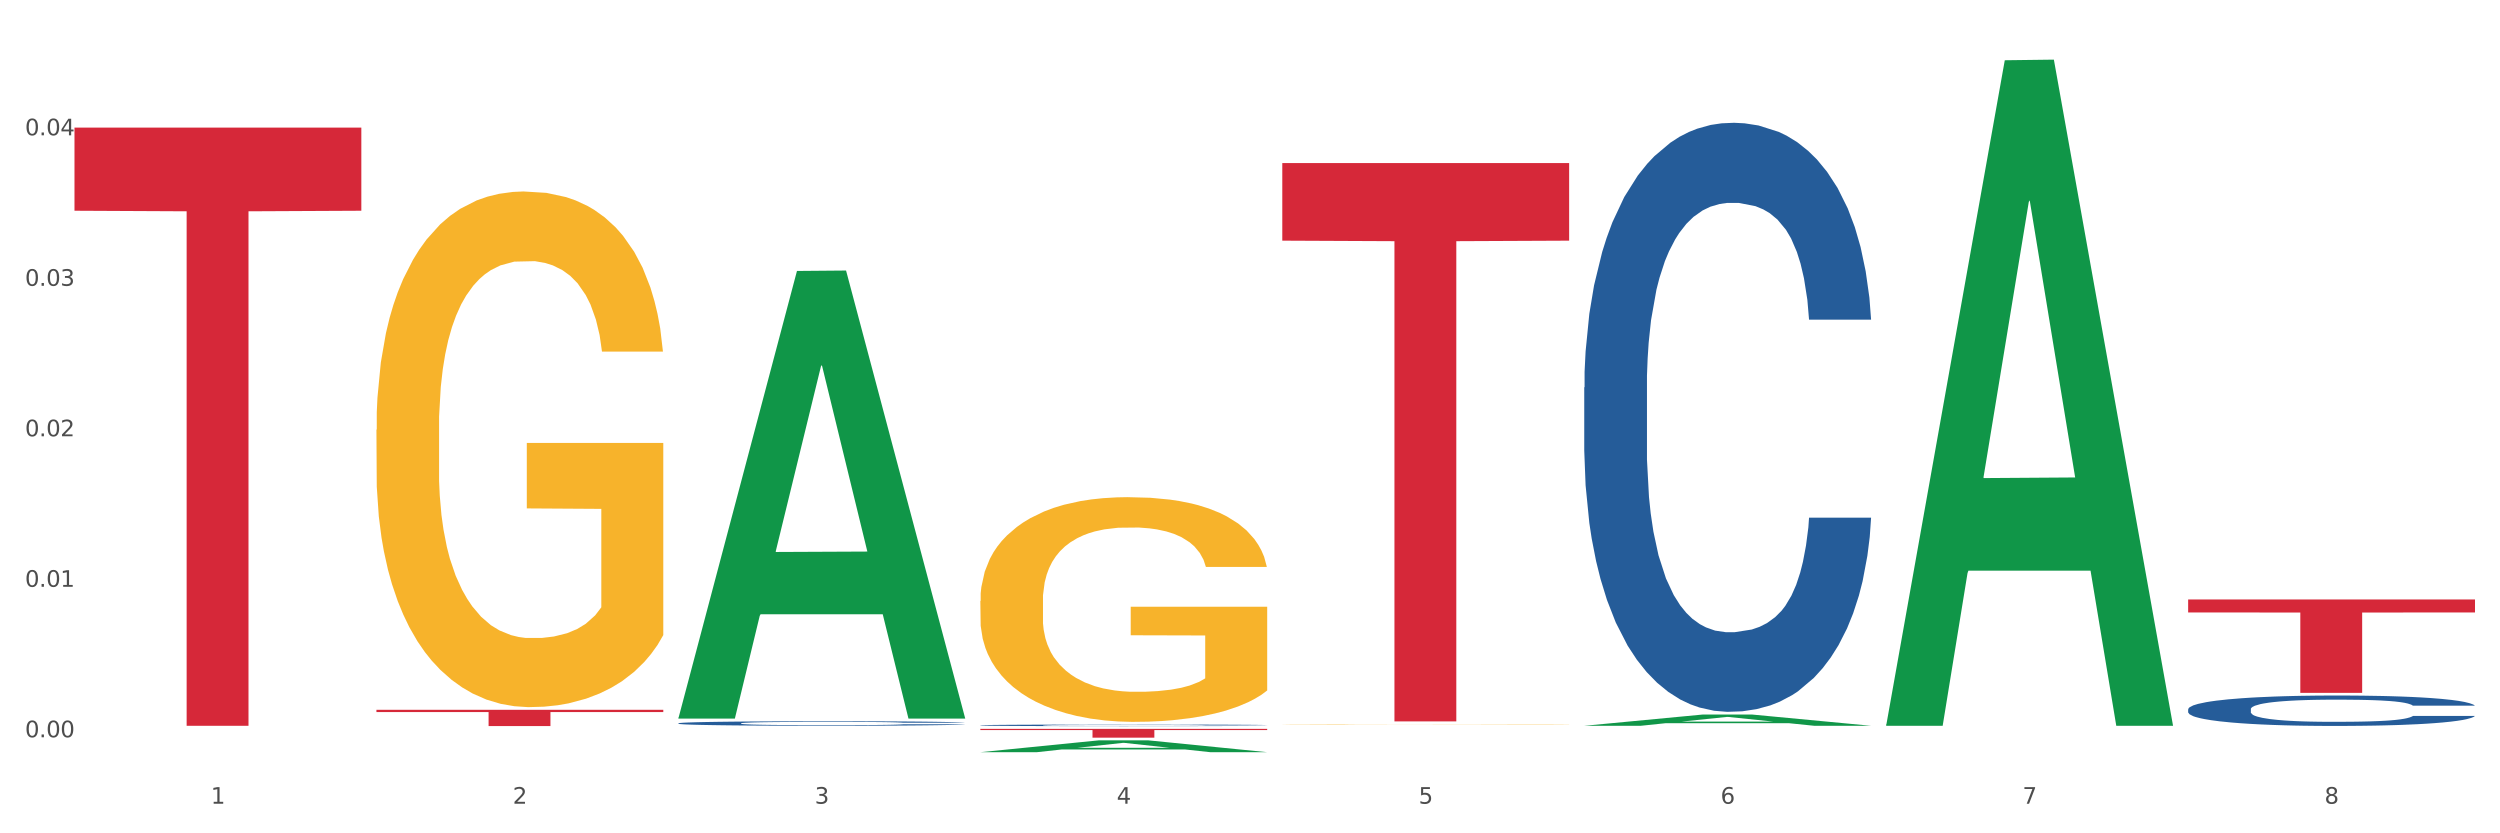
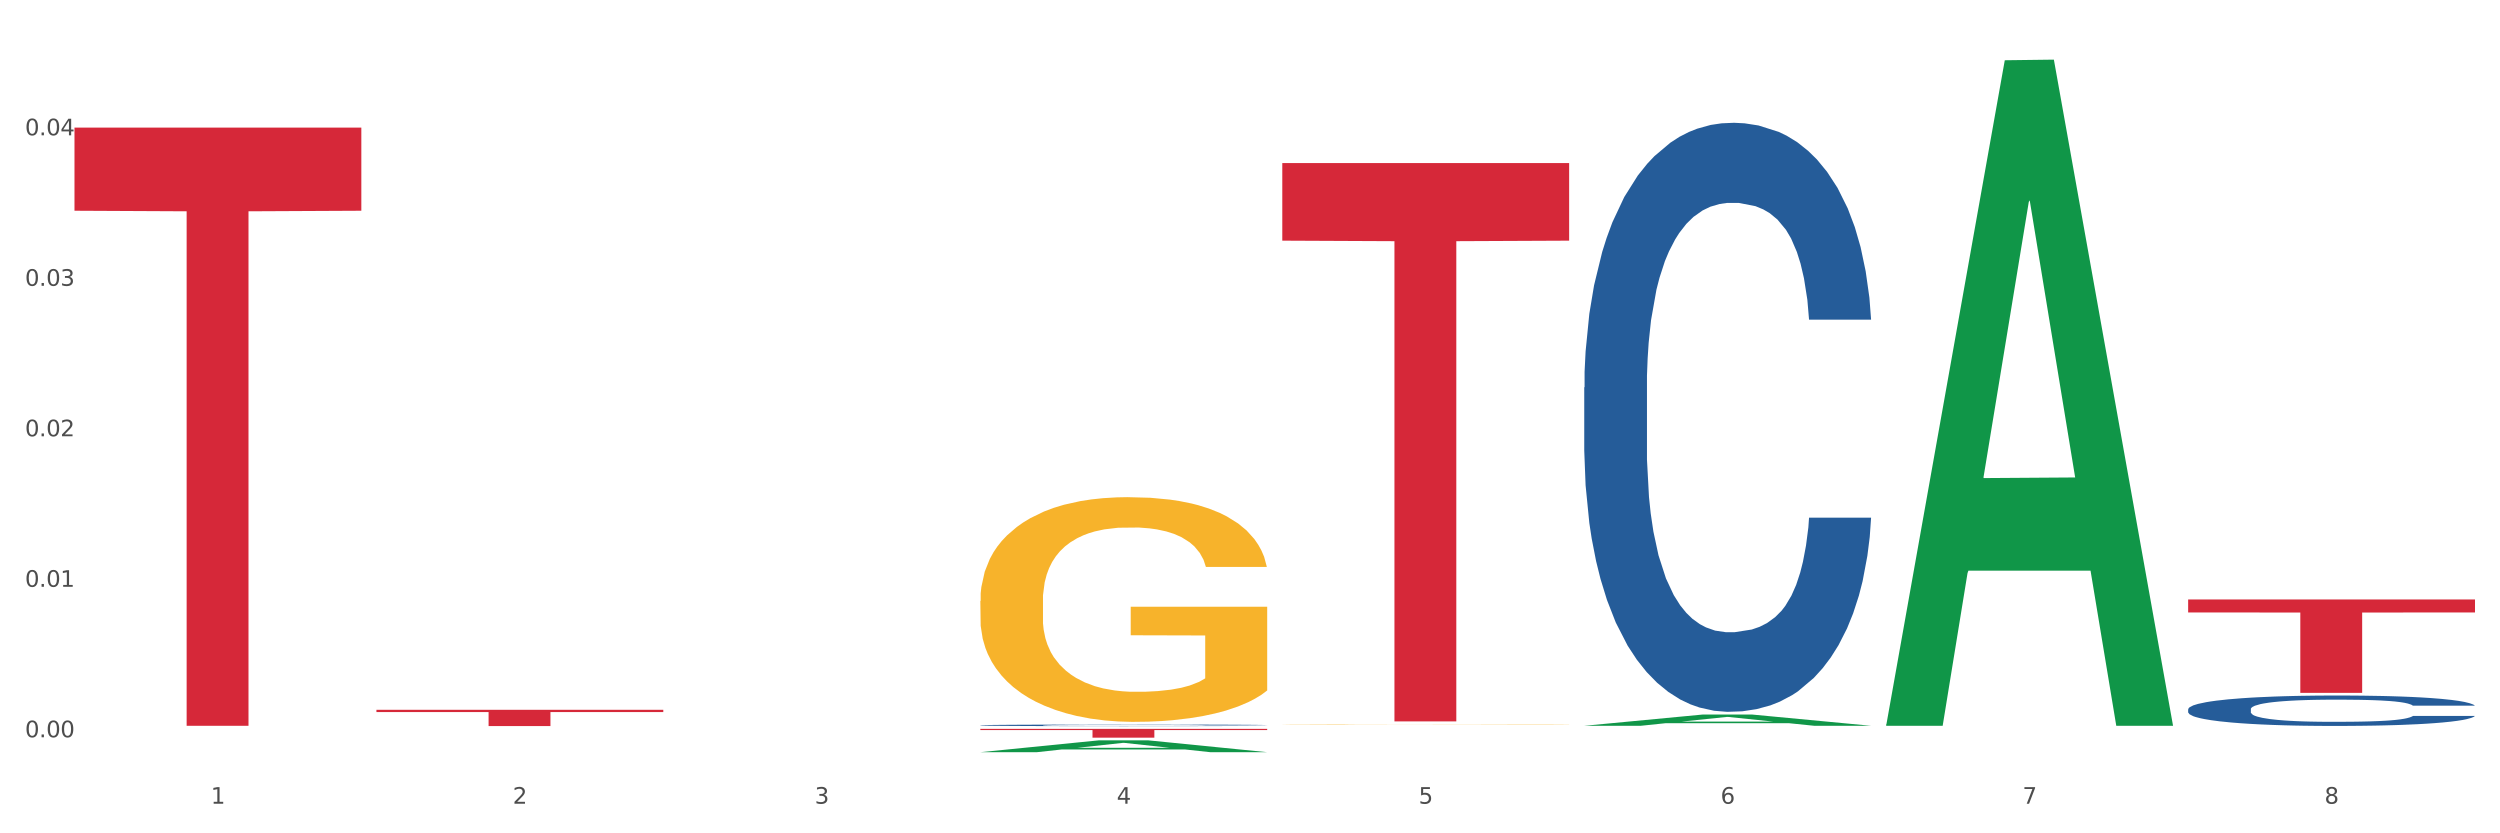
<svg xmlns="http://www.w3.org/2000/svg" xmlns:xlink="http://www.w3.org/1999/xlink" width="1080pt" height="360pt" viewBox="0 0 1080 360" version="1.1">
  <rect x="0" y="0" width="1080" height="360" fill="#333333" stroke="none" />
  <defs>
    <style type="text/css">*{stroke-linejoin: round; stroke-linecap: butt}</style>
  </defs>
  <g id="figure_1">
    <g id="patch_1">
      <path d="M 0 360  L 1080 360  L 1080 0  L 0 0  z " style="fill: #ffffff; stroke: #ffffff; stroke-linejoin: miter" />
    </g>
    <g id="axes_1">
      <g id="matplotlib.axis_1">
        <g id="xtick_1">
          <g id="text_1">
            <g style="fill: #4d4d4d" transform="translate(91.082 347.204) scale(0.096 -0.096)">
              <defs>
                <path id="DejaVuSans-31" d="M 794 531  L 1825 531  L 1825 4091  L 703 3866  L 703 4441  L 1819 4666  L 2450 4666  L 2450 531  L 3481 531  L 3481 0  L 794 0  L 794 531  z " transform="scale(0.016)" />
              </defs>
              <use xlink:href="#DejaVuSans-31" />
            </g>
          </g>
        </g>
        <g id="xtick_2">
          <g id="text_2">
            <g style="fill: #4d4d4d" transform="translate(221.525 347.204) scale(0.096 -0.096)">
              <defs>
                <path id="DejaVuSans-32" d="M 1228 531  L 3431 531  L 3431 0  L 469 0  L 469 531  Q 828 903 1448 1529  Q 2069 2156 2228 2338  Q 2531 2678 2651 2914  Q 2772 3150 2772 3378  Q 2772 3750 2511 3984  Q 2250 4219 1831 4219  Q 1534 4219 1204 4116  Q 875 4013 500 3803  L 500 4441  Q 881 4594 1212 4672  Q 1544 4750 1819 4750  Q 2544 4750 2975 4387  Q 3406 4025 3406 3419  Q 3406 3131 3298 2873  Q 3191 2616 2906 2266  Q 2828 2175 2409 1742  Q 1991 1309 1228 531  z " transform="scale(0.016)" />
              </defs>
              <use xlink:href="#DejaVuSans-32" />
            </g>
          </g>
        </g>
        <g id="xtick_3">
          <g id="text_3">
            <g style="fill: #4d4d4d" transform="translate(351.968 347.204) scale(0.096 -0.096)">
              <defs>
                <path id="DejaVuSans-33" d="M 2597 2516  Q 3050 2419 3304 2112  Q 3559 1806 3559 1356  Q 3559 666 3084 287  Q 2609 -91 1734 -91  Q 1441 -91 1130 -33  Q 819 25 488 141  L 488 750  Q 750 597 1062 519  Q 1375 441 1716 441  Q 2309 441 2620 675  Q 2931 909 2931 1356  Q 2931 1769 2642 2001  Q 2353 2234 1838 2234  L 1294 2234  L 1294 2753  L 1863 2753  Q 2328 2753 2575 2939  Q 2822 3125 2822 3475  Q 2822 3834 2567 4026  Q 2313 4219 1838 4219  Q 1578 4219 1281 4162  Q 984 4106 628 3988  L 628 4550  Q 988 4650 1302 4700  Q 1616 4750 1894 4750  Q 2613 4750 3031 4423  Q 3450 4097 3450 3541  Q 3450 3153 3228 2886  Q 3006 2619 2597 2516  z " transform="scale(0.016)" />
              </defs>
              <use xlink:href="#DejaVuSans-33" />
            </g>
          </g>
        </g>
        <g id="xtick_4">
          <g id="text_4">
            <g style="fill: #4d4d4d" transform="translate(482.412 347.204) scale(0.096 -0.096)">
              <defs>
                <path id="DejaVuSans-34" d="M 2419 4116  L 825 1625  L 2419 1625  L 2419 4116  z M 2253 4666  L 3047 4666  L 3047 1625  L 3713 1625  L 3713 1100  L 3047 1100  L 3047 0  L 2419 0  L 2419 1100  L 313 1100  L 313 1709  L 2253 4666  z " transform="scale(0.016)" />
              </defs>
              <use xlink:href="#DejaVuSans-34" />
            </g>
          </g>
        </g>
        <g id="xtick_5">
          <g id="text_5">
            <g style="fill: #4d4d4d" transform="translate(612.855 347.204) scale(0.096 -0.096)">
              <defs>
                <path id="DejaVuSans-35" d="M 691 4666  L 3169 4666  L 3169 4134  L 1269 4134  L 1269 2991  Q 1406 3038 1543 3061  Q 1681 3084 1819 3084  Q 2600 3084 3056 2656  Q 3513 2228 3513 1497  Q 3513 744 3044 326  Q 2575 -91 1722 -91  Q 1428 -91 1123 -41  Q 819 9 494 109  L 494 744  Q 775 591 1075 516  Q 1375 441 1709 441  Q 2250 441 2565 725  Q 2881 1009 2881 1497  Q 2881 1984 2565 2268  Q 2250 2553 1709 2553  Q 1456 2553 1204 2497  Q 953 2441 691 2322  L 691 4666  z " transform="scale(0.016)" />
              </defs>
              <use xlink:href="#DejaVuSans-35" />
            </g>
          </g>
        </g>
        <g id="xtick_6">
          <g id="text_6">
            <g style="fill: #4d4d4d" transform="translate(743.299 347.204) scale(0.096 -0.096)">
              <defs>
                <path id="DejaVuSans-36" d="M 2113 2584  Q 1688 2584 1439 2293  Q 1191 2003 1191 1497  Q 1191 994 1439 701  Q 1688 409 2113 409  Q 2538 409 2786 701  Q 3034 994 3034 1497  Q 3034 2003 2786 2293  Q 2538 2584 2113 2584  z M 3366 4563  L 3366 3988  Q 3128 4100 2886 4159  Q 2644 4219 2406 4219  Q 1781 4219 1451 3797  Q 1122 3375 1075 2522  Q 1259 2794 1537 2939  Q 1816 3084 2150 3084  Q 2853 3084 3261 2657  Q 3669 2231 3669 1497  Q 3669 778 3244 343  Q 2819 -91 2113 -91  Q 1303 -91 875 529  Q 447 1150 447 2328  Q 447 3434 972 4092  Q 1497 4750 2381 4750  Q 2619 4750 2861 4703  Q 3103 4656 3366 4563  z " transform="scale(0.016)" />
              </defs>
              <use xlink:href="#DejaVuSans-36" />
            </g>
          </g>
        </g>
        <g id="xtick_7">
          <g id="text_7">
            <g style="fill: #4d4d4d" transform="translate(873.742 347.204) scale(0.096 -0.096)">
              <defs>
                <path id="DejaVuSans-37" d="M 525 4666  L 3525 4666  L 3525 4397  L 1831 0  L 1172 0  L 2766 4134  L 525 4134  L 525 4666  z " transform="scale(0.016)" />
              </defs>
              <use xlink:href="#DejaVuSans-37" />
            </g>
          </g>
        </g>
        <g id="xtick_8">
          <g id="text_8">
            <g style="fill: #4d4d4d" transform="translate(1004.185 347.204) scale(0.096 -0.096)">
              <defs>
                <path id="DejaVuSans-38" d="M 2034 2216  Q 1584 2216 1326 1975  Q 1069 1734 1069 1313  Q 1069 891 1326 650  Q 1584 409 2034 409  Q 2484 409 2743 651  Q 3003 894 3003 1313  Q 3003 1734 2745 1975  Q 2488 2216 2034 2216  z M 1403 2484  Q 997 2584 770 2862  Q 544 3141 544 3541  Q 544 4100 942 4425  Q 1341 4750 2034 4750  Q 2731 4750 3128 4425  Q 3525 4100 3525 3541  Q 3525 3141 3298 2862  Q 3072 2584 2669 2484  Q 3125 2378 3379 2068  Q 3634 1759 3634 1313  Q 3634 634 3220 271  Q 2806 -91 2034 -91  Q 1263 -91 848 271  Q 434 634 434 1313  Q 434 1759 690 2068  Q 947 2378 1403 2484  z M 1172 3481  Q 1172 3119 1398 2916  Q 1625 2713 2034 2713  Q 2441 2713 2670 2916  Q 2900 3119 2900 3481  Q 2900 3844 2670 4047  Q 2441 4250 2034 4250  Q 1625 4250 1398 4047  Q 1172 3844 1172 3481  z " transform="scale(0.016)" />
              </defs>
              <use xlink:href="#DejaVuSans-38" />
            </g>
          </g>
        </g>
        <g id="xtick_9" />
        <g id="xtick_10" />
        <g id="xtick_11" />
        <g id="xtick_12" />
        <g id="xtick_13" />
        <g id="xtick_14" />
        <g id="xtick_15" />
      </g>
      <g id="matplotlib.axis_2">
        <g id="ytick_1">
          <g id="text_9">
            <g style="fill: #4d4d4d" transform="translate(10.8 318.508) scale(0.096 -0.096)">
              <defs>
                <path id="DejaVuSans-30" d="M 2034 4250  Q 1547 4250 1301 3770  Q 1056 3291 1056 2328  Q 1056 1369 1301 889  Q 1547 409 2034 409  Q 2525 409 2770 889  Q 3016 1369 3016 2328  Q 3016 3291 2770 3770  Q 2525 4250 2034 4250  z M 2034 4750  Q 2819 4750 3233 4129  Q 3647 3509 3647 2328  Q 3647 1150 3233 529  Q 2819 -91 2034 -91  Q 1250 -91 836 529  Q 422 1150 422 2328  Q 422 3509 836 4129  Q 1250 4750 2034 4750  z " transform="scale(0.016)" />
                <path id="DejaVuSans-2e" d="M 684 794  L 1344 794  L 1344 0  L 684 0  L 684 794  z " transform="scale(0.016)" />
              </defs>
              <use xlink:href="#DejaVuSans-30" />
              <use xlink:href="#DejaVuSans-2e" transform="translate(63.623 0)" />
              <use xlink:href="#DejaVuSans-30" transform="translate(95.41 0)" />
              <use xlink:href="#DejaVuSans-30" transform="translate(159.033 0)" />
            </g>
          </g>
        </g>
        <g id="ytick_2">
          <g id="text_10">
            <g style="fill: #4d4d4d" transform="translate(10.8 253.494) scale(0.096 -0.096)">
              <use xlink:href="#DejaVuSans-30" />
              <use xlink:href="#DejaVuSans-2e" transform="translate(63.623 0)" />
              <use xlink:href="#DejaVuSans-30" transform="translate(95.41 0)" />
              <use xlink:href="#DejaVuSans-31" transform="translate(159.033 0)" />
            </g>
          </g>
        </g>
        <g id="ytick_3">
          <g id="text_11">
            <g style="fill: #4d4d4d" transform="translate(10.8 188.48) scale(0.096 -0.096)">
              <use xlink:href="#DejaVuSans-30" />
              <use xlink:href="#DejaVuSans-2e" transform="translate(63.623 0)" />
              <use xlink:href="#DejaVuSans-30" transform="translate(95.41 0)" />
              <use xlink:href="#DejaVuSans-32" transform="translate(159.033 0)" />
            </g>
          </g>
        </g>
        <g id="ytick_4">
          <g id="text_12">
            <g style="fill: #4d4d4d" transform="translate(10.8 123.466) scale(0.096 -0.096)">
              <use xlink:href="#DejaVuSans-30" />
              <use xlink:href="#DejaVuSans-2e" transform="translate(63.623 0)" />
              <use xlink:href="#DejaVuSans-30" transform="translate(95.41 0)" />
              <use xlink:href="#DejaVuSans-33" transform="translate(159.033 0)" />
            </g>
          </g>
        </g>
        <g id="ytick_5">
          <g id="text_13">
            <g style="fill: #4d4d4d" transform="translate(10.8 58.452) scale(0.096 -0.096)">
              <use xlink:href="#DejaVuSans-30" />
              <use xlink:href="#DejaVuSans-2e" transform="translate(63.623 0)" />
              <use xlink:href="#DejaVuSans-30" transform="translate(95.41 0)" />
              <use xlink:href="#DejaVuSans-34" transform="translate(159.033 0)" />
            </g>
          </g>
        </g>
        <g id="ytick_6" />
        <g id="ytick_7" />
        <g id="ytick_8" />
        <g id="ytick_9" />
        <g id="ytick_10" />
      </g>
      <g id="PolyCollection_1">
-         <path d="M 293.062 310.061  L 293.19 309.879  L 344.291 117.051  L 365.498 116.87  L 416.983 310.424  L 392.454 310.424  L 381.34 265.352  L 328.577 265.352  L 328.194 266.079  L 317.463 310.424  L 293.062 310.424  L 293.062 310.061  L 335.221 238.455  L 374.696 238.273  L 355.15 158.125  L 354.895 157.761  L 354.639 158.307  L 335.093 238.273  L 335.221 238.455  L 293.062 310.061  z " clip-path="url(#p512e9f1813)" style="fill: #109648" />
        <path d="M 423.505 313.318  L 423.652 313.317  L 423.652 313.299  L 424.091 313.275  L 425.702 313.23  L 427.753 313.196  L 431.269 313.157  L 433.173 313.14  L 435.663 313.121  L 440.79 313.091  L 446.649 313.066  L 450.75 313.052  L 453.826 313.043  L 460.711 313.027  L 464.666 313.02  L 468.767 313.014  L 472.283 313.01  L 478.142 313.006  L 482.829 313.004  L 488.249 313.003  L 492.79 313.004  L 498.795 313.006  L 507.584 313.014  L 510.953 313.018  L 515.494 313.026  L 520.181 313.036  L 523.99 313.047  L 528.384 313.061  L 532.925 313.08  L 537.319 313.105  L 540.395 313.127  L 542.886 313.151  L 545.083 313.18  L 546.694 313.211  L 547.426 313.237  L 520.621 313.237  L 519.888 313.214  L 518.424 313.188  L 516.959 313.171  L 515.348 313.157  L 512.857 313.141  L 510.66 313.13  L 506.998 313.118  L 503.629 313.111  L 500.846 313.106  L 497.477 313.102  L 490.3 313.098  L 485.173 313.098  L 481.95 313.1  L 477.995 313.103  L 474.626 313.107  L 470.671 313.115  L 467.595 313.123  L 464.519 313.134  L 462.762 313.142  L 460.125 313.156  L 458.367 313.168  L 456.024 313.187  L 454.705 313.201  L 452.362 313.238  L 451.336 313.265  L 450.897 313.283  L 450.604 313.304  L 450.604 313.404  L 451.483 313.449  L 452.215 313.468  L 453.387 313.49  L 455.584 313.518  L 458.807 313.545  L 462.176 313.565  L 464.959 313.577  L 467.595 313.586  L 470.232 313.593  L 473.455 313.6  L 476.091 313.604  L 480.046 313.607  L 484.733 313.609  L 488.395 313.609  L 495.866 313.606  L 499.235 313.603  L 502.457 313.598  L 505.973 313.591  L 508.756 313.584  L 510.367 313.578  L 513.004 313.566  L 515.055 313.553  L 516.812 313.538  L 517.984 313.525  L 519.302 313.506  L 520.328 313.484  L 520.621 313.473  L 547.426 313.473  L 546.84 313.496  L 545.815 313.518  L 543.764 313.549  L 542.153 313.566  L 539.663 313.587  L 537.026 313.605  L 533.364 313.625  L 529.995 313.639  L 526.48 313.652  L 522.671 313.664  L 515.787 313.68  L 513.297 313.684  L 508.024 313.692  L 503.922 313.696  L 497.917 313.701  L 491.764 313.703  L 485.319 313.704  L 479.607 313.703  L 473.308 313.699  L 469.353 313.695  L 464.959 313.689  L 459.832 313.68  L 454.998 313.67  L 450.457 313.657  L 446.209 313.642  L 442.255 313.625  L 437.128 313.598  L 433.319 313.571  L 430.536 313.546  L 428.632 313.525  L 426.728 313.498  L 425.702 313.479  L 424.091 313.435  L 423.505 313.393  L 423.505 313.318  z " clip-path="url(#p512e9f1813)" style="fill: #255c99" />
-         <path d="M 293.062 312.455  L 293.208 312.453  L 293.208 312.404  L 293.648 312.336  L 295.259 312.212  L 297.31 312.117  L 300.825 312.007  L 302.729 311.961  L 305.22 311.909  L 310.346 311.826  L 316.205 311.755  L 320.307 311.716  L 323.383 311.691  L 330.267 311.646  L 334.222 311.627  L 338.324 311.611  L 341.839 311.6  L 347.698 311.588  L 352.386 311.582  L 357.806 311.58  L 362.346 311.582  L 368.352 311.589  L 377.141 311.611  L 380.51 311.623  L 385.051 311.644  L 389.738 311.673  L 393.546 311.701  L 397.941 311.742  L 402.482 311.796  L 406.876 311.863  L 409.952 311.925  L 412.442 311.991  L 414.639 312.071  L 416.251 312.158  L 416.983 312.231  L 390.177 312.231  L 389.445 312.165  L 387.98 312.094  L 386.515 312.046  L 384.904 312.007  L 382.414 311.963  L 380.217 311.934  L 376.555 311.9  L 373.186 311.879  L 370.403 311.867  L 367.034 311.856  L 359.856 311.845  L 354.729 311.845  L 351.507 311.849  L 347.552 311.858  L 344.183 311.87  L 340.228 311.892  L 337.152 311.915  L 334.076 311.945  L 332.318 311.966  L 329.682 312.005  L 327.924 312.037  L 325.58 312.092  L 324.262 312.132  L 321.918 312.233  L 320.893 312.308  L 320.453 312.359  L 320.16 312.416  L 320.16 312.693  L 321.039 312.818  L 321.772 312.871  L 322.944 312.932  L 325.141 313.01  L 328.363 313.086  L 331.732 313.141  L 334.515 313.175  L 337.152 313.2  L 339.789 313.22  L 343.011 313.237  L 345.648 313.248  L 349.603 313.259  L 354.29 313.264  L 357.952 313.264  L 365.422 313.255  L 368.791 313.246  L 372.014 313.234  L 375.529 313.214  L 378.313 313.193  L 379.924 313.177  L 382.56 313.143  L 384.611 313.108  L 386.369 313.067  L 387.541 313.031  L 388.859 312.978  L 389.884 312.917  L 390.177 312.885  L 416.983 312.885  L 416.397 312.949  L 415.372 313.012  L 413.321 313.095  L 411.71 313.143  L 409.22 313.202  L 406.583 313.252  L 402.921 313.307  L 399.552 313.348  L 396.037 313.383  L 392.228 313.415  L 385.344 313.46  L 382.853 313.472  L 377.58 313.493  L 373.479 313.506  L 367.473 313.518  L 361.321 313.525  L 354.876 313.527  L 349.163 313.524  L 342.865 313.513  L 338.91 313.502  L 334.515 313.486  L 329.389 313.461  L 324.555 313.431  L 320.014 313.396  L 315.766 313.355  L 311.811 313.308  L 306.684 313.232  L 302.876 313.157  L 300.093 313.088  L 298.189 313.029  L 296.284 312.955  L 295.259 312.903  L 293.648 312.779  L 293.062 312.663  L 293.062 312.455  z " clip-path="url(#p512e9f1813)" style="fill: #255c99" />
        <path d="M 945.279 258.97  L 1069.2 258.97  L 1069.2 264.576  L 1020.454 264.614  L 1020.454 299.31  L 993.731 299.31  L 993.731 264.614  L 945.279 264.576  L 945.279 259.008  L 945.279 258.97  z " clip-path="url(#p512e9f1813)" style="fill: #d62839" />
-         <path d="M 162.618 185.656  L 162.765 185.453  L 162.765 178.129  L 163.057 171.822  L 164.52 156.563  L 166.715 143.949  L 168.324 137.235  L 169.934 131.742  L 171.836 126.249  L 174.177 120.552  L 178.419 112.211  L 181.053 107.938  L 184.272 103.462  L 190.124 96.952  L 194.367 93.29  L 198.756 90.238  L 205.925 86.576  L 210.607 84.948  L 215.581 83.728  L 221.58 82.914  L 226.115 82.71  L 236.064 83.321  L 244.55 85.152  L 248.646 86.576  L 253.913 89.017  L 256.693 90.645  L 261.229 93.9  L 265.91 98.173  L 269.129 101.835  L 273.957 108.752  L 277.615 115.669  L 280.98 124.214  L 282.736 130.114  L 284.052 135.607  L 285.223 141.914  L 286.393 151.883  L 260.058 151.883  L 259.034 144.763  L 257.425 138.049  L 255.084 131.538  L 253.036 127.469  L 249.524 122.383  L 246.305 119.128  L 242.94 116.687  L 238.844 114.652  L 235.625 113.635  L 231.09 112.821  L 222.165 113.024  L 216.166 114.652  L 212.07 116.687  L 209.436 118.518  L 207.095 120.552  L 204.462 123.4  L 201.389 127.673  L 199.195 131.538  L 197 136.421  L 195.245 141.304  L 193.635 147.001  L 192.319 153.104  L 191.294 159.411  L 190.417 167.142  L 189.685 179.96  L 189.685 207.832  L 189.978 214.139  L 190.709 222.481  L 191.587 228.788  L 193.05 236.315  L 194.367 241.402  L 196.854 248.726  L 199.634 254.829  L 201.828 258.695  L 204.023 261.95  L 207.827 266.426  L 212.07 270.088  L 215.727 272.326  L 220.702 274.361  L 224.067 275.174  L 226.993 275.581  L 234.162 275.581  L 239.283 274.971  L 244.989 273.547  L 249.378 271.716  L 253.036 269.478  L 257.132 265.816  L 259.766 262.357  L 259.766 219.836  L 227.578 219.632  L 227.578 191.353  L 286.54 191.353  L 286.54 274.361  L 284.052 278.633  L 281.273 282.499  L 278.346 285.957  L 273.957 290.23  L 268.69 294.299  L 264.008 297.147  L 259.034 299.588  L 253.182 301.826  L 245.574 303.861  L 240.892 304.675  L 235.04 305.285  L 228.164 305.488  L 222.165 305.082  L 216.313 304.064  L 210.168 302.233  L 204.169 299.588  L 199.634 296.943  L 195.098 293.688  L 190.27 289.416  L 186.466 285.347  L 183.54 281.685  L 180.321 277.005  L 176.81 270.902  L 174.177 265.409  L 171.836 259.712  L 169.348 252.388  L 167.593 246.081  L 165.837 238.146  L 164.813 232.246  L 163.643 223.091  L 162.765 210.274  L 162.618 185.656  z " clip-path="url(#p512e9f1813)" style="fill: #f7b32b" />
        <path d="M 553.949 70.446  L 677.87 70.446  L 677.87 103.966  L 629.124 104.192  L 629.124 311.656  L 602.401 311.656  L 602.401 104.192  L 553.949 103.966  L 553.949 70.672  L 553.949 70.446  z " clip-path="url(#p512e9f1813)" style="fill: #d62839" />
        <path d="M 423.505 314.861  L 547.426 314.861  L 547.426 315.389  L 498.68 315.393  L 498.68 318.663  L 471.958 318.663  L 471.958 315.393  L 423.505 315.389  L 423.505 314.864  L 423.505 314.861  z " clip-path="url(#p512e9f1813)" style="fill: #d62839" />
        <path d="M 162.618 306.645  L 286.54 306.645  L 286.54 307.62  L 237.793 307.626  L 237.793 313.659  L 211.071 313.659  L 211.071 307.626  L 162.618 307.62  L 162.618 306.651  L 162.618 306.645  z " clip-path="url(#p512e9f1813)" style="fill: #d62839" />
        <path d="M 945.279 306.37  L 945.425 306.358  L 945.425 306.022  L 945.865 305.566  L 947.476 304.726  L 949.527 304.09  L 953.042 303.346  L 954.946 303.034  L 957.437 302.686  L 962.563 302.122  L 968.422 301.642  L 972.524 301.378  L 975.6 301.21  L 982.484 300.91  L 986.439 300.779  L 990.541 300.671  L 994.056 300.599  L 999.915 300.515  L 1004.603 300.479  L 1010.022 300.467  L 1014.563 300.479  L 1020.569 300.527  L 1029.358 300.671  L 1032.727 300.755  L 1037.268 300.898  L 1041.955 301.09  L 1045.763 301.282  L 1050.158 301.558  L 1054.699 301.918  L 1059.093 302.374  L 1062.169 302.794  L 1064.659 303.238  L 1066.856 303.778  L 1068.468 304.366  L 1069.2 304.858  L 1042.394 304.858  L 1041.662 304.414  L 1040.197 303.934  L 1038.732 303.61  L 1037.121 303.346  L 1034.631 303.046  L 1032.434 302.854  L 1028.772 302.626  L 1025.403 302.482  L 1022.62 302.398  L 1019.251 302.326  L 1012.073 302.254  L 1006.946 302.254  L 1003.724 302.278  L 999.769 302.338  L 996.4 302.422  L 992.445 302.566  L 989.369 302.722  L 986.293 302.926  L 984.535 303.07  L 981.899 303.334  L 980.141 303.55  L 977.797 303.922  L 976.479 304.186  L 974.135 304.87  L 973.11 305.374  L 972.67 305.722  L 972.377 306.106  L 972.377 307.978  L 973.256 308.818  L 973.989 309.178  L 975.16 309.586  L 977.358 310.114  L 980.58 310.63  L 983.949 311.002  L 986.732 311.23  L 989.369 311.397  L 992.006 311.529  L 995.228 311.649  L 997.865 311.721  L 1001.82 311.793  L 1006.507 311.829  L 1010.169 311.829  L 1017.639 311.769  L 1021.008 311.709  L 1024.231 311.625  L 1027.746 311.493  L 1030.53 311.349  L 1032.141 311.242  L 1034.777 311.014  L 1036.828 310.774  L 1038.586 310.498  L 1039.758 310.258  L 1041.076 309.898  L 1042.101 309.49  L 1042.394 309.274  L 1069.2 309.274  L 1068.614 309.706  L 1067.589 310.126  L 1065.538 310.69  L 1063.927 311.014  L 1061.437 311.409  L 1058.8 311.745  L 1055.138 312.117  L 1051.769 312.393  L 1048.254 312.633  L 1044.445 312.849  L 1037.561 313.149  L 1035.07 313.233  L 1029.797 313.377  L 1025.696 313.461  L 1019.69 313.545  L 1013.538 313.593  L 1007.093 313.605  L 1001.38 313.581  L 995.082 313.509  L 991.127 313.437  L 986.732 313.329  L 981.606 313.161  L 976.772 312.957  L 972.231 312.717  L 967.983 312.441  L 964.028 312.129  L 958.901 311.613  L 955.093 311.11  L 952.31 310.642  L 950.406 310.246  L 948.501 309.742  L 947.476 309.394  L 945.865 308.554  L 945.279 307.774  L 945.279 306.37  z " clip-path="url(#p512e9f1813)" style="fill: #255c99" />
        <path d="M 32.175 55.129  L 156.096 55.129  L 156.096 91.039  L 107.35 91.282  L 107.35 313.536  L 80.628 313.536  L 80.628 91.282  L 32.175 91.039  L 32.175 55.372  L 32.175 55.129  z " clip-path="url(#p512e9f1813)" style="fill: #d62839" />
        <path d="M 553.949 312.887  L 554.095 312.887  L 554.095 312.882  L 554.388 312.877  L 555.851 312.866  L 558.045 312.857  L 559.655 312.852  L 561.264 312.848  L 563.166 312.844  L 565.507 312.84  L 569.75 312.834  L 572.383 312.831  L 575.602 312.828  L 581.454 312.823  L 585.697 312.82  L 590.086 312.818  L 597.255 312.815  L 601.937 312.814  L 606.911 312.813  L 612.91 312.813  L 617.445 312.812  L 627.394 312.813  L 635.88 312.814  L 639.977 312.815  L 645.244 312.817  L 648.023 312.818  L 652.559 312.821  L 657.241 312.824  L 660.459 312.826  L 665.287 312.831  L 668.945 312.836  L 672.31 312.843  L 674.066 312.847  L 675.383 312.851  L 676.553 312.856  L 677.724 312.863  L 651.388 312.863  L 650.364 312.858  L 648.755 312.853  L 646.414 312.848  L 644.366 312.845  L 640.854 312.841  L 637.636 312.839  L 634.271 312.837  L 630.174 312.836  L 626.955 312.835  L 622.42 312.834  L 613.495 312.835  L 607.497 312.836  L 603.4 312.837  L 600.767 312.839  L 598.426 312.84  L 595.792 312.842  L 592.72 312.845  L 590.525 312.848  L 588.331 312.852  L 586.575 312.855  L 584.965 312.859  L 583.649 312.864  L 582.625 312.868  L 581.747 312.874  L 581.015 312.883  L 581.015 312.904  L 581.308 312.908  L 582.039 312.914  L 582.917 312.919  L 584.38 312.924  L 585.697 312.928  L 588.184 312.933  L 590.964 312.938  L 593.159 312.941  L 595.353 312.943  L 599.157 312.946  L 603.4 312.949  L 607.058 312.951  L 612.032 312.952  L 615.397 312.953  L 618.323 312.953  L 625.492 312.953  L 630.613 312.952  L 636.319 312.951  L 640.708 312.95  L 644.366 312.948  L 648.462 312.946  L 651.096 312.943  L 651.096 312.912  L 618.908 312.912  L 618.908 312.892  L 677.87 312.892  L 677.87 312.952  L 675.383 312.955  L 672.603 312.958  L 669.677 312.96  L 665.287 312.964  L 660.02 312.967  L 655.339 312.969  L 650.364 312.97  L 644.512 312.972  L 636.904 312.973  L 632.222 312.974  L 626.37 312.975  L 619.494 312.975  L 613.495 312.974  L 607.643 312.974  L 601.498 312.972  L 595.5 312.97  L 590.964 312.968  L 586.429 312.966  L 581.6 312.963  L 577.796 312.96  L 574.87 312.957  L 571.652 312.954  L 568.14 312.949  L 565.507 312.945  L 563.166 312.941  L 560.679 312.936  L 558.923 312.931  L 557.167 312.926  L 556.143 312.921  L 554.973 312.915  L 554.095 312.905  L 553.949 312.887  z " clip-path="url(#p512e9f1813)" style="fill: #f7b32b" />
        <path d="M 423.505 259.63  L 423.651 259.541  L 423.651 256.35  L 423.944 253.601  L 425.407 246.952  L 427.602 241.456  L 429.211 238.53  L 430.82 236.137  L 432.722 233.743  L 435.063 231.261  L 439.306 227.626  L 441.94 225.764  L 445.158 223.814  L 451.011 220.977  L 455.254 219.381  L 459.643 218.051  L 466.812 216.456  L 471.494 215.746  L 476.468 215.215  L 482.467 214.86  L 487.002 214.771  L 496.951 215.037  L 505.437 215.835  L 509.533 216.456  L 514.8 217.52  L 517.58 218.229  L 522.115 219.647  L 526.797 221.509  L 530.016 223.105  L 534.844 226.119  L 538.502 229.133  L 541.867 232.857  L 543.622 235.427  L 544.939 237.821  L 546.11 240.569  L 547.28 244.913  L 520.945 244.913  L 519.921 241.811  L 518.312 238.885  L 515.971 236.048  L 513.922 234.275  L 510.411 232.059  L 507.192 230.64  L 503.827 229.576  L 499.731 228.69  L 496.512 228.247  L 491.976 227.892  L 483.052 227.981  L 477.053 228.69  L 472.957 229.576  L 470.323 230.374  L 467.982 231.261  L 465.349 232.502  L 462.276 234.364  L 460.082 236.048  L 457.887 238.176  L 456.131 240.303  L 454.522 242.786  L 453.205 245.445  L 452.181 248.194  L 451.303 251.562  L 450.572 257.148  L 450.572 269.293  L 450.864 272.041  L 451.596 275.676  L 452.474 278.424  L 453.937 281.704  L 455.254 283.921  L 457.741 287.112  L 460.521 289.772  L 462.715 291.456  L 464.91 292.875  L 468.714 294.825  L 472.957 296.421  L 476.614 297.396  L 481.589 298.283  L 484.954 298.637  L 487.88 298.815  L 495.049 298.815  L 500.17 298.549  L 505.875 297.928  L 510.265 297.13  L 513.922 296.155  L 518.019 294.559  L 520.652 293.052  L 520.652 274.524  L 488.465 274.435  L 488.465 262.112  L 547.426 262.112  L 547.426 298.283  L 544.939 300.144  L 542.159 301.829  L 539.233 303.336  L 534.844 305.198  L 529.577 306.971  L 524.895 308.212  L 519.921 309.276  L 514.069 310.251  L 506.461 311.137  L 501.779 311.492  L 495.927 311.758  L 489.05 311.847  L 483.052 311.669  L 477.2 311.226  L 471.055 310.428  L 465.056 309.276  L 460.521 308.123  L 455.985 306.705  L 451.157 304.843  L 447.353 303.07  L 444.427 301.474  L 441.208 299.435  L 437.697 296.776  L 435.063 294.382  L 432.722 291.9  L 430.235 288.708  L 428.48 285.96  L 426.724 282.502  L 425.7 279.931  L 424.529 275.942  L 423.651 270.357  L 423.505 259.63  z " clip-path="url(#p512e9f1813)" style="fill: #f7b32b" />
        <path d="M 814.835 312.992  L 814.963 312.722  L 866.065 26.03  L 887.272 25.759  L 938.757 313.533  L 914.228 313.533  L 903.113 246.521  L 850.351 246.521  L 849.968 247.601  L 839.236 313.533  L 814.835 313.533  L 814.835 312.992  L 856.994 206.53  L 896.47 206.259  L 876.924 87.097  L 876.668 86.557  L 876.413 87.367  L 856.866 206.259  L 856.994 206.53  L 814.835 312.992  z " clip-path="url(#p512e9f1813)" style="fill: #109648" />
        <path d="M 684.392 313.534  L 684.52 313.529  L 735.621 308.676  L 756.828 308.672  L 808.313 313.543  L 783.784 313.543  L 772.67 312.408  L 719.908 312.408  L 719.524 312.427  L 708.793 313.543  L 684.392 313.543  L 684.392 313.534  L 726.551 311.732  L 766.027 311.727  L 746.48 309.71  L 746.225 309.701  L 745.969 309.715  L 726.423 311.727  L 726.551 311.732  L 684.392 313.534  z " clip-path="url(#p512e9f1813)" style="fill: #109648" />
        <path d="M 423.505 324.94  L 423.633 324.935  L 474.734 319.825  L 495.942 319.82  L 547.426 324.95  L 522.898 324.95  L 511.783 323.755  L 459.021 323.755  L 458.637 323.774  L 447.906 324.95  L 423.505 324.95  L 423.505 324.94  L 465.664 323.042  L 505.14 323.037  L 485.594 320.913  L 485.338 320.904  L 485.083 320.918  L 465.536 323.037  L 465.664 323.042  L 423.505 324.94  z " clip-path="url(#p512e9f1813)" style="fill: #109648" />
        <path d="M 684.392 167.381  L 684.538 167.148  L 684.538 160.641  L 684.978 151.81  L 686.589 135.543  L 688.64 123.226  L 692.155 108.817  L 694.06 102.775  L 696.55 96.035  L 701.677 85.113  L 707.536 75.817  L 711.637 70.704  L 714.713 67.451  L 721.598 61.641  L 725.553 59.084  L 729.654 56.993  L 733.169 55.598  L 739.029 53.972  L 743.716 53.274  L 749.136 53.042  L 753.677 53.274  L 759.682 54.204  L 768.471 56.993  L 771.84 58.62  L 776.381 61.408  L 781.068 65.127  L 784.877 68.845  L 789.271 74.19  L 793.812 81.162  L 798.206 89.993  L 801.282 98.127  L 803.772 106.725  L 805.97 117.183  L 807.581 128.571  L 808.313 138.099  L 781.508 138.099  L 780.775 129.5  L 779.31 120.204  L 777.846 113.93  L 776.234 108.817  L 773.744 103.007  L 771.547 99.289  L 767.885 94.873  L 764.516 92.085  L 761.733 90.458  L 758.364 89.063  L 751.186 87.669  L 746.06 87.669  L 742.837 88.134  L 738.882 89.296  L 735.513 90.923  L 731.558 93.711  L 728.482 96.732  L 725.406 100.683  L 723.648 103.472  L 721.012 108.585  L 719.254 112.768  L 716.91 119.972  L 715.592 125.085  L 713.248 138.331  L 712.223 148.092  L 711.784 154.831  L 711.491 162.268  L 711.491 198.522  L 712.369 214.789  L 713.102 221.761  L 714.274 229.663  L 716.471 239.888  L 719.693 249.881  L 723.062 257.085  L 725.846 261.501  L 728.482 264.754  L 731.119 267.311  L 734.341 269.635  L 736.978 271.029  L 740.933 272.424  L 745.62 273.121  L 749.282 273.121  L 756.753 271.959  L 760.122 270.797  L 763.344 269.17  L 766.86 266.614  L 769.643 263.825  L 771.254 261.733  L 773.891 257.318  L 775.941 252.67  L 777.699 247.325  L 778.871 242.677  L 780.189 235.705  L 781.215 227.804  L 781.508 223.62  L 808.313 223.62  L 807.727 231.987  L 806.702 240.121  L 804.651 251.043  L 803.04 257.318  L 800.55 264.987  L 797.913 271.494  L 794.251 278.698  L 790.882 284.043  L 787.367 288.691  L 783.558 292.874  L 776.674 298.684  L 774.184 300.311  L 768.91 303.1  L 764.809 304.727  L 758.803 306.353  L 752.651 307.283  L 746.206 307.515  L 740.493 307.05  L 734.195 305.656  L 730.24 304.262  L 725.846 302.17  L 720.719 298.917  L 715.885 294.966  L 711.344 290.318  L 707.096 284.973  L 703.141 278.931  L 698.015 268.938  L 694.206 259.177  L 691.423 250.114  L 689.519 242.445  L 687.615 232.684  L 686.589 225.944  L 684.978 209.677  L 684.392 194.571  L 684.392 167.381  z " clip-path="url(#p512e9f1813)" style="fill: #255c99" />
      </g>
    </g>
  </g>
  <defs>
    <clipPath id="p512e9f1813">
      <rect x="32.175" y="10.8" width="1037.025" height="329.109" />
    </clipPath>
  </defs>
</svg>